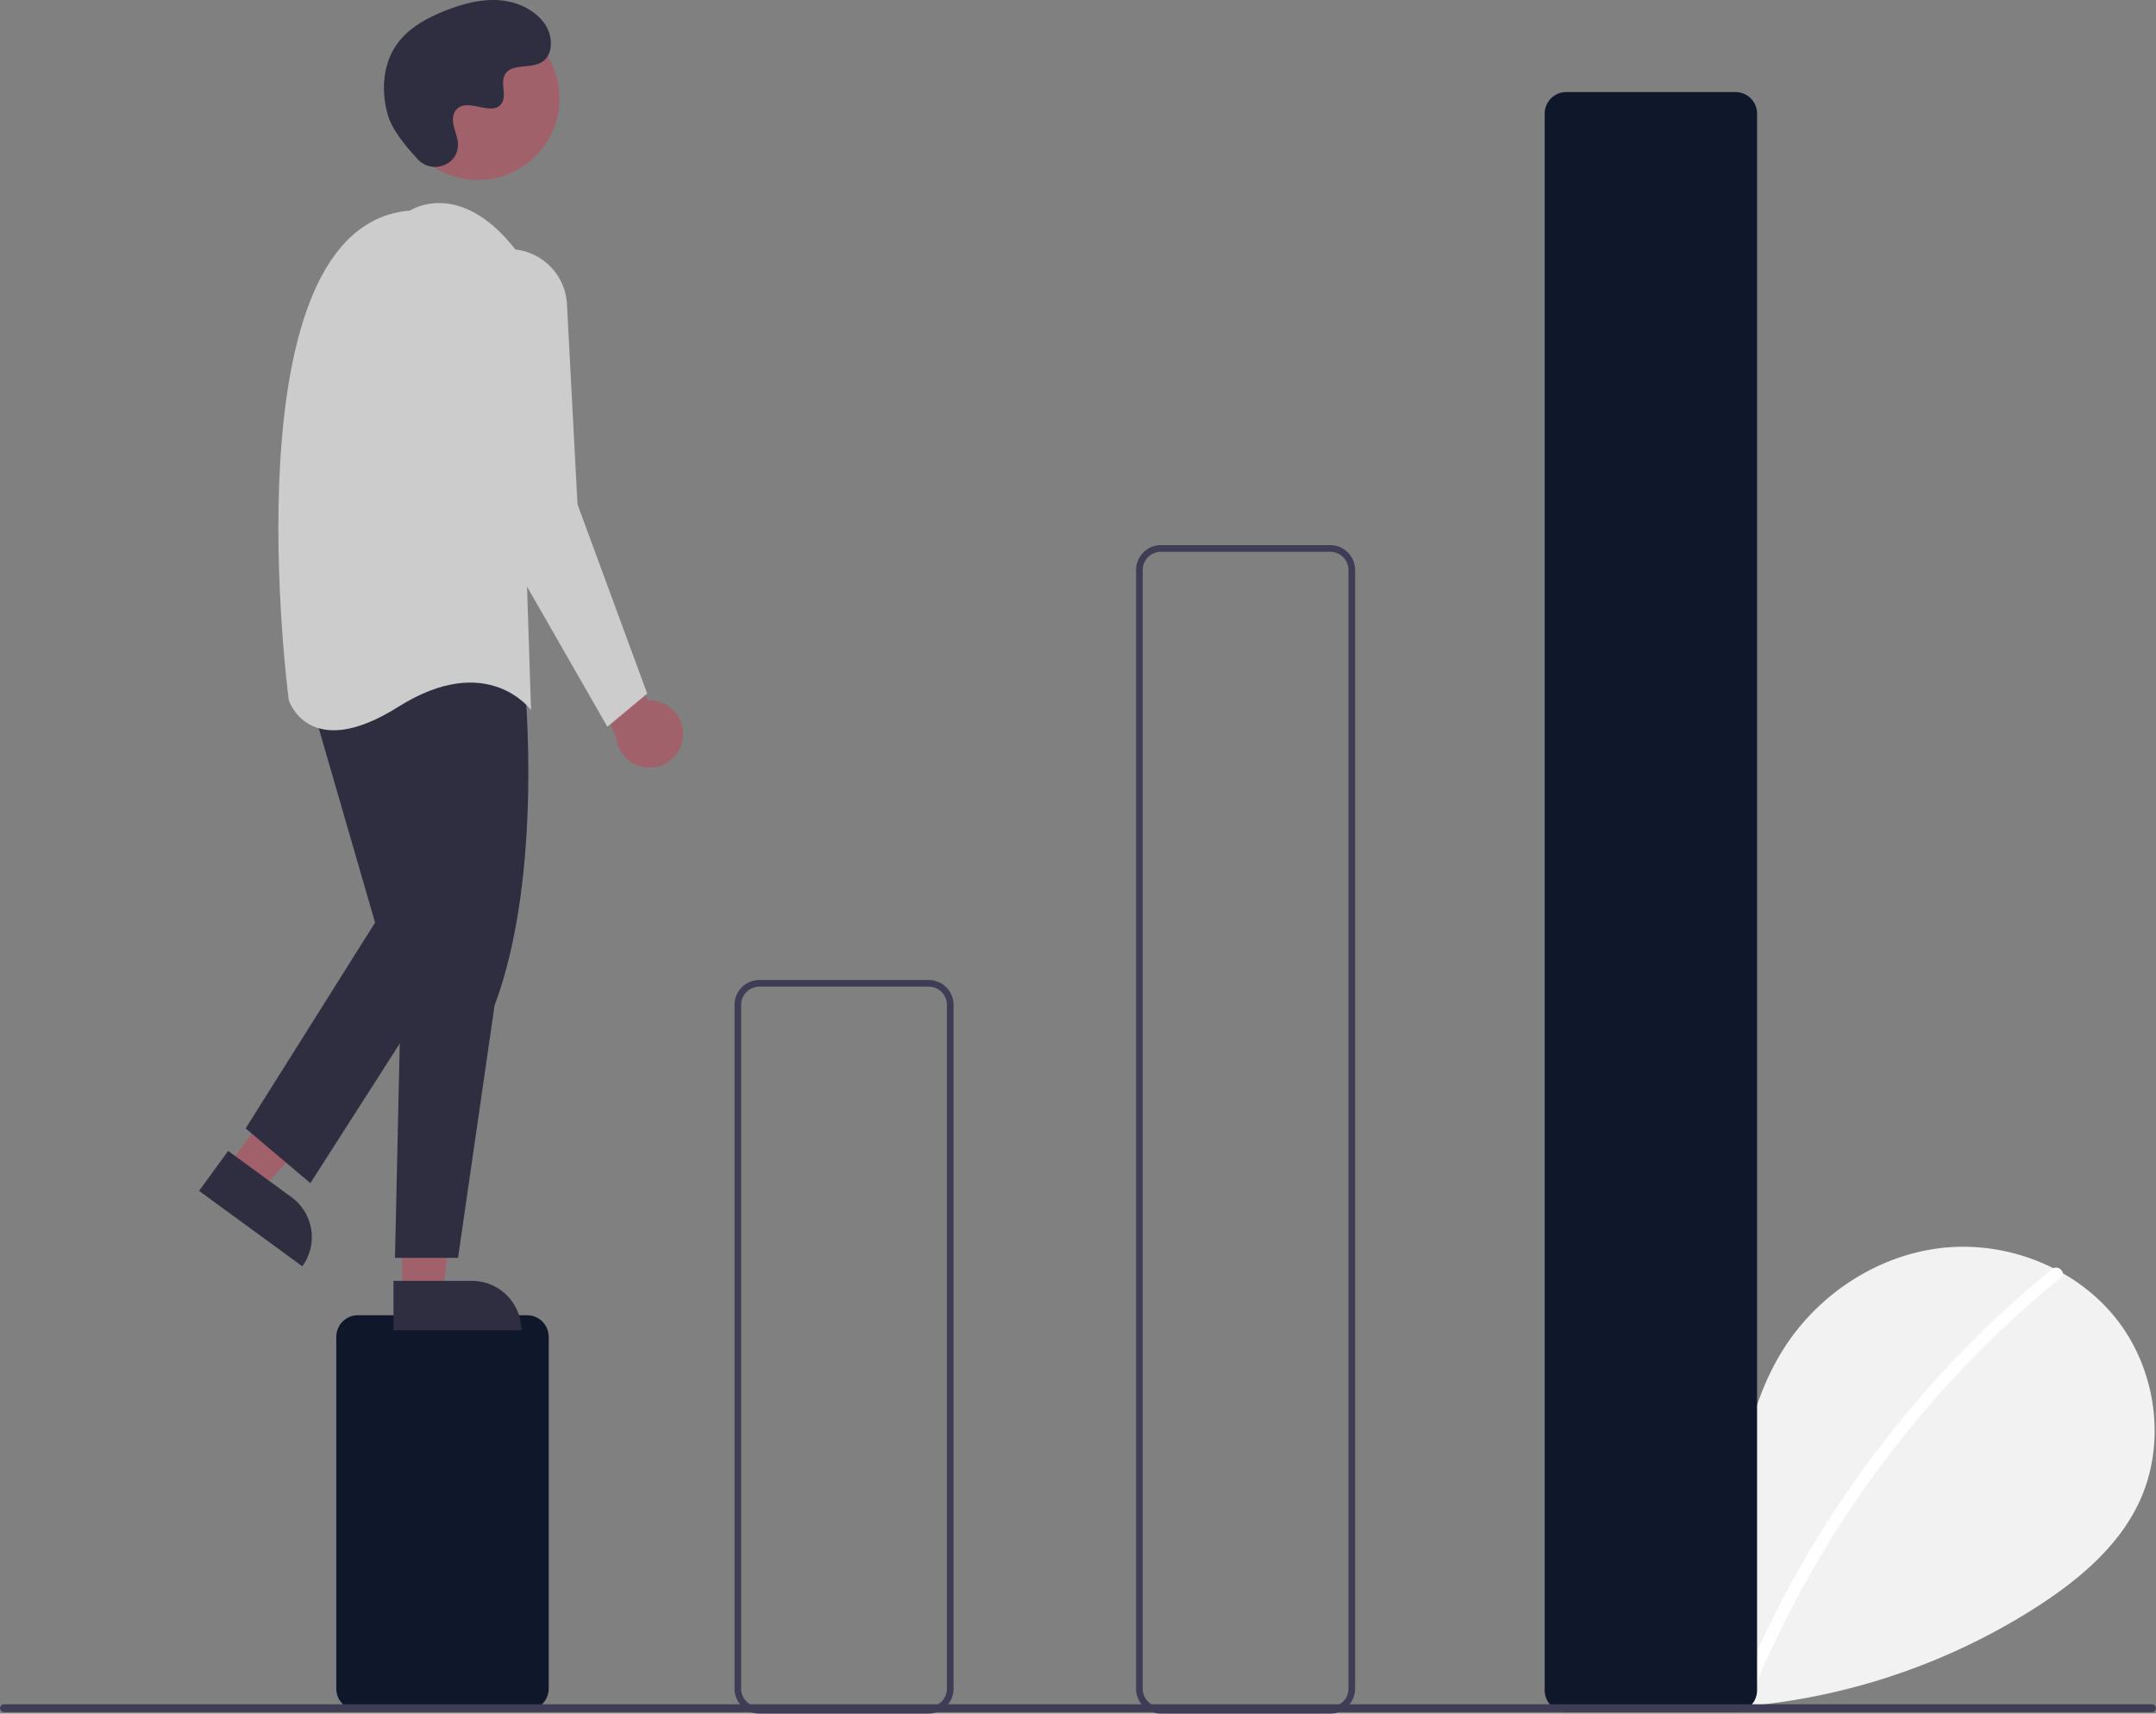
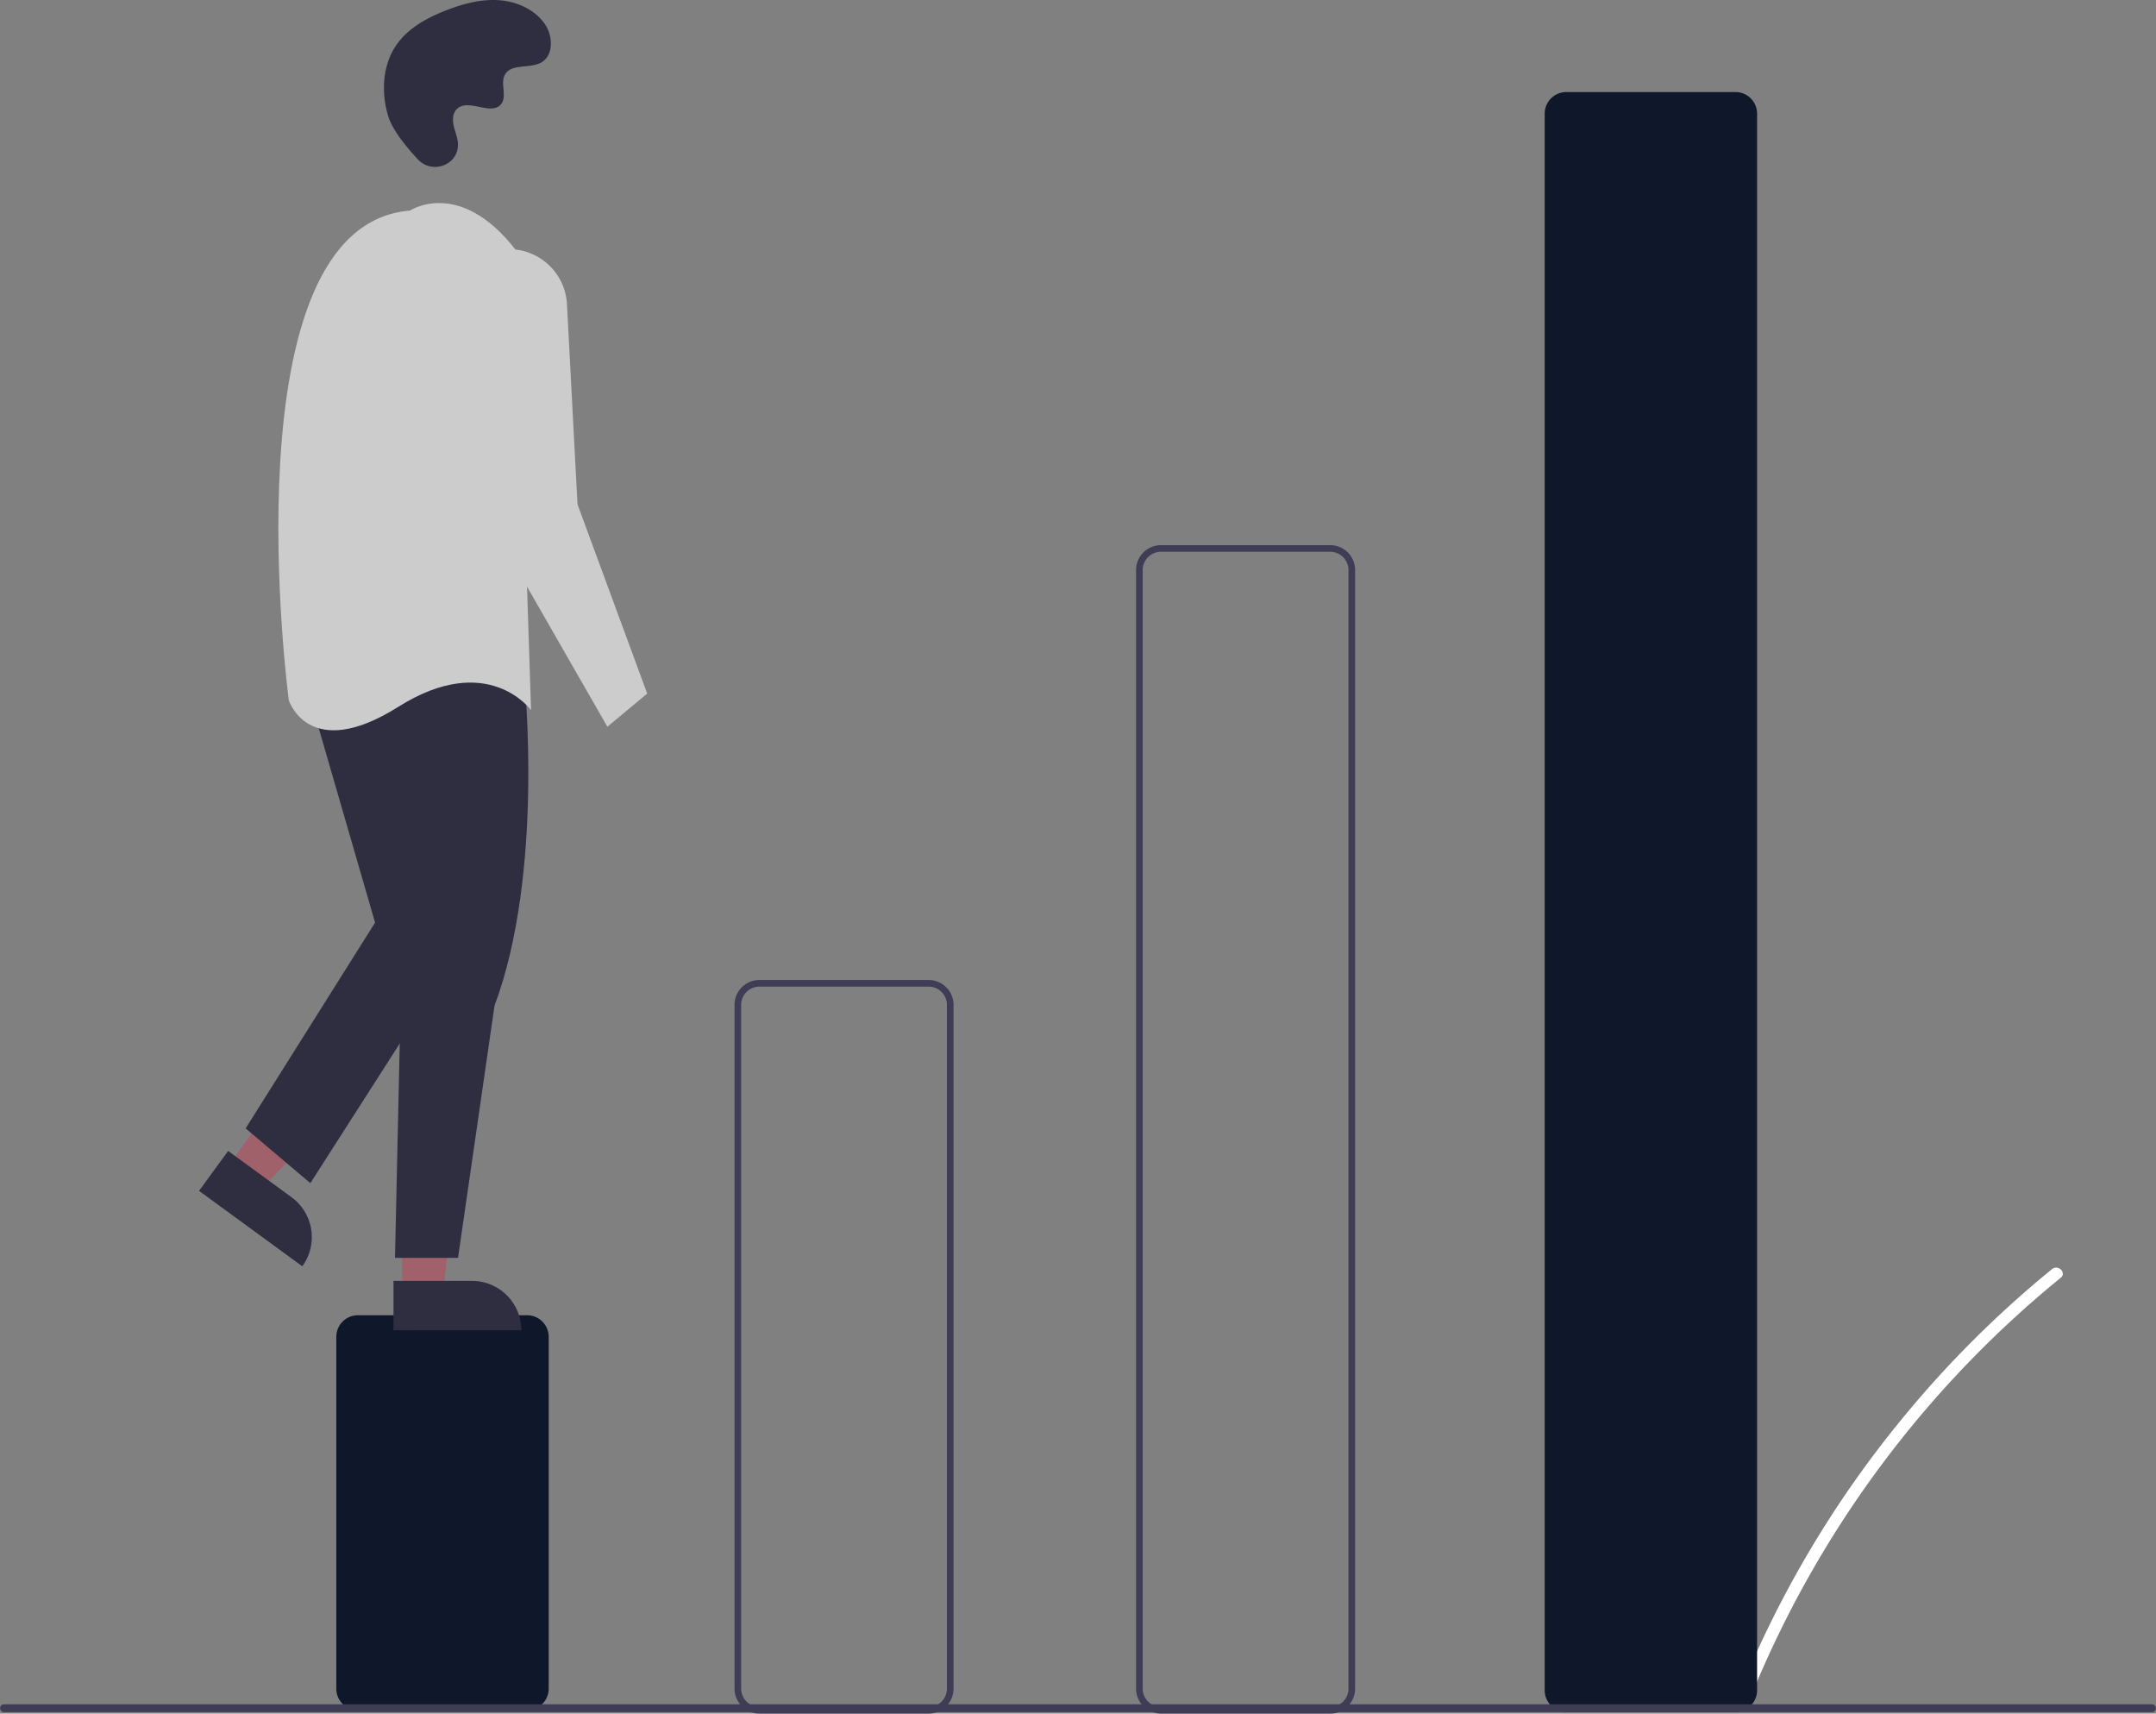
<svg xmlns="http://www.w3.org/2000/svg" width="649.675" height="516.232" viewBox="0 0 649.675 516.232" role="img" artist="Katerina Limpitsouni" source="https://undraw.co/">
  <rect x="0" y="0" width="649.675" height="516.232" fill="#808080" stroke="none" />
-   <path d="M759.796,701.915c-8.993-7.599-14.455-19.602-13.022-31.288s10.305-22.428,21.813-24.91,24.628,4.388,28.123,15.63c1.924-21.674,4.141-44.257,15.664-62.715,10.434-16.713,28.507-28.672,48.093-30.811s40.208,5.941,52.424,21.4,15.206,37.934,6.651,55.682c-6.302,13.075-17.914,22.805-30.079,30.721a194.129,194.129,0,0,1-132.772,29.046" transform="translate(-275.162 -191.884)" fill="#f2f2f2" />
  <path d="M893.522,574.209a317.624,317.624,0,0,0-44.264,43.954,318.551,318.551,0,0,0-49.856,83.314c-.898,2.2,2.675,3.158,3.562.982a316.758,316.758,0,0,1,93.17-125.638c1.844-1.502-.783-4.102-2.612-2.612Z" transform="translate(-275.162 -191.884)" fill="#fff" />
  <path d="M434,707.116H383a6.507,6.507,0,0,1-6.5-6.5v-106a6.507,6.507,0,0,1,6.5-6.5h51a6.507,6.507,0,0,1,6.5,6.5v106A6.507,6.507,0,0,1,434,707.116Z" transform="translate(-275.162 -191.884)" fill="#0F172A" />
  <path d="M555,708.116h-51a7.508,7.508,0,0,1-7.5-7.5v-206a7.508,7.508,0,0,1,7.5-7.5h51a7.508,7.508,0,0,1,7.5,7.5v206A7.508,7.508,0,0,1,555,708.116Zm-51-219a5.506,5.506,0,0,0-5.5,5.5v206a5.506,5.506,0,0,0,5.5,5.5h51a5.506,5.506,0,0,0,5.5-5.5v-206a5.506,5.506,0,0,0-5.5-5.5Z" transform="translate(-275.162 -191.884)" fill="#3f3d56" />
  <path d="M676,708.116h-51a7.508,7.508,0,0,1-7.5-7.5v-337a7.508,7.508,0,0,1,7.5-7.5h51a7.508,7.508,0,0,1,7.5,7.5v337A7.508,7.508,0,0,1,676,708.116Zm-51-350a5.506,5.506,0,0,0-5.5,5.5v337a5.506,5.506,0,0,0,5.5,5.5h51a5.506,5.506,0,0,0,5.5-5.5v-337a5.506,5.506,0,0,0-5.5-5.5Z" transform="translate(-275.162 -191.884)" fill="#3f3d56" />
  <path d="M798.129,707.616h-51a6.508,6.508,0,0,1-6.5-6.5v-475a6.508,6.508,0,0,1,6.5-6.5h51a6.508,6.508,0,0,1,6.5,6.5v475A6.508,6.508,0,0,1,798.129,707.616Z" transform="translate(-275.162 -191.884)" fill="#0F172A" />
-   <path d="M480.942,414.242a10.056,10.056,0,0,0-10.482-11.309L452.683,370.325l-4,14,12.179,29.886a10.11,10.11,0,0,0,20.08.032Z" transform="translate(-275.162 -191.884)" fill="#a0616a" />
  <polygon points="68.816 351.113 78.717 358.342 111.312 323.589 96.698 312.92 68.816 351.113" fill="#a0616a" />
  <path d="M335.827,548.547H374.358a0,0,0,0,1,0,0v14.887a0,0,0,0,1,0,0H350.714a14.887,14.887,0,0,1-14.887-14.887v0A0,0,0,0,1,335.827,548.547Z" transform="translate(38.892 1022.537) rotate(-143.869)" fill="#2f2e41" />
  <polygon points="121.201 389.377 133.461 389.376 139.293 342.088 121.199 342.089 121.201 389.377" fill="#a0616a" />
  <path d="M393.737,577.758h38.531a0,0,0,0,1,0,0v14.887a0,0,0,0,1,0,0H408.624a14.887,14.887,0,0,1-14.887-14.887v0A0,0,0,0,1,393.737,577.758Z" transform="translate(550.869 978.499) rotate(179.997)" fill="#2f2e41" />
  <path d="M433.183,396.825s6,58-9,98l-11,76h-19l2-90-7-80S403.183,364.825,433.183,396.825Z" transform="translate(-275.162 -191.884)" fill="#2f2e41" />
  <polygon points="93.021 208.94 113.021 277.94 74.021 339.94 93.521 356.44 138.021 286.94 125.021 201.94 93.021 208.94" fill="#2f2e41" />
-   <circle cx="144.025" cy="29.653" r="24.561" fill="#a0616a" />
  <path d="M398.683,255.325s15-10,32,12l4.5,138.5s-13-18-40-1-33-2-33-2S343.183,259.825,398.683,255.325Z" transform="translate(-275.162 -191.884)" fill="#ccc" />
  <path d="M429.473,266.976h0a17.506,17.506,0,0,1,16.537,16.56l3.173,60.289,21,57-12,10-39-68-7.985-55.893A17.506,17.506,0,0,1,429.473,266.976Z" transform="translate(-275.162 -191.884)" fill="#ccc" />
  <path d="M401.14,239.961c4.015,4.277,11.472,1.981,11.995-3.862a7.059,7.059,0,0,0-.009-1.363c-.27-2.588-1.765-4.938-1.407-7.671a4.023,4.023,0,0,1,.736-1.883c3.2-4.285,10.711,1.916,13.73-1.962,1.852-2.378-.325-6.123,1.096-8.781,1.875-3.508,7.43-1.778,10.914-3.699,3.876-2.138,3.644-8.084,1.093-11.701-3.111-4.411-8.567-6.765-13.954-7.104s-10.737,1.117-15.767,3.077c-5.715,2.227-11.381,5.305-14.898,10.33-4.277,6.111-4.688,14.326-2.549,21.471C393.421,231.158,397.861,236.468,401.14,239.961Z" transform="translate(-275.162 -191.884)" fill="#2f2e41" />
  <path d="M923.647,707.691H276.353a1.191,1.191,0,0,1,0-2.381H923.647a1.191,1.191,0,0,1,0,2.381Z" transform="translate(-275.162 -191.884)" fill="#3f3d56" />
</svg>